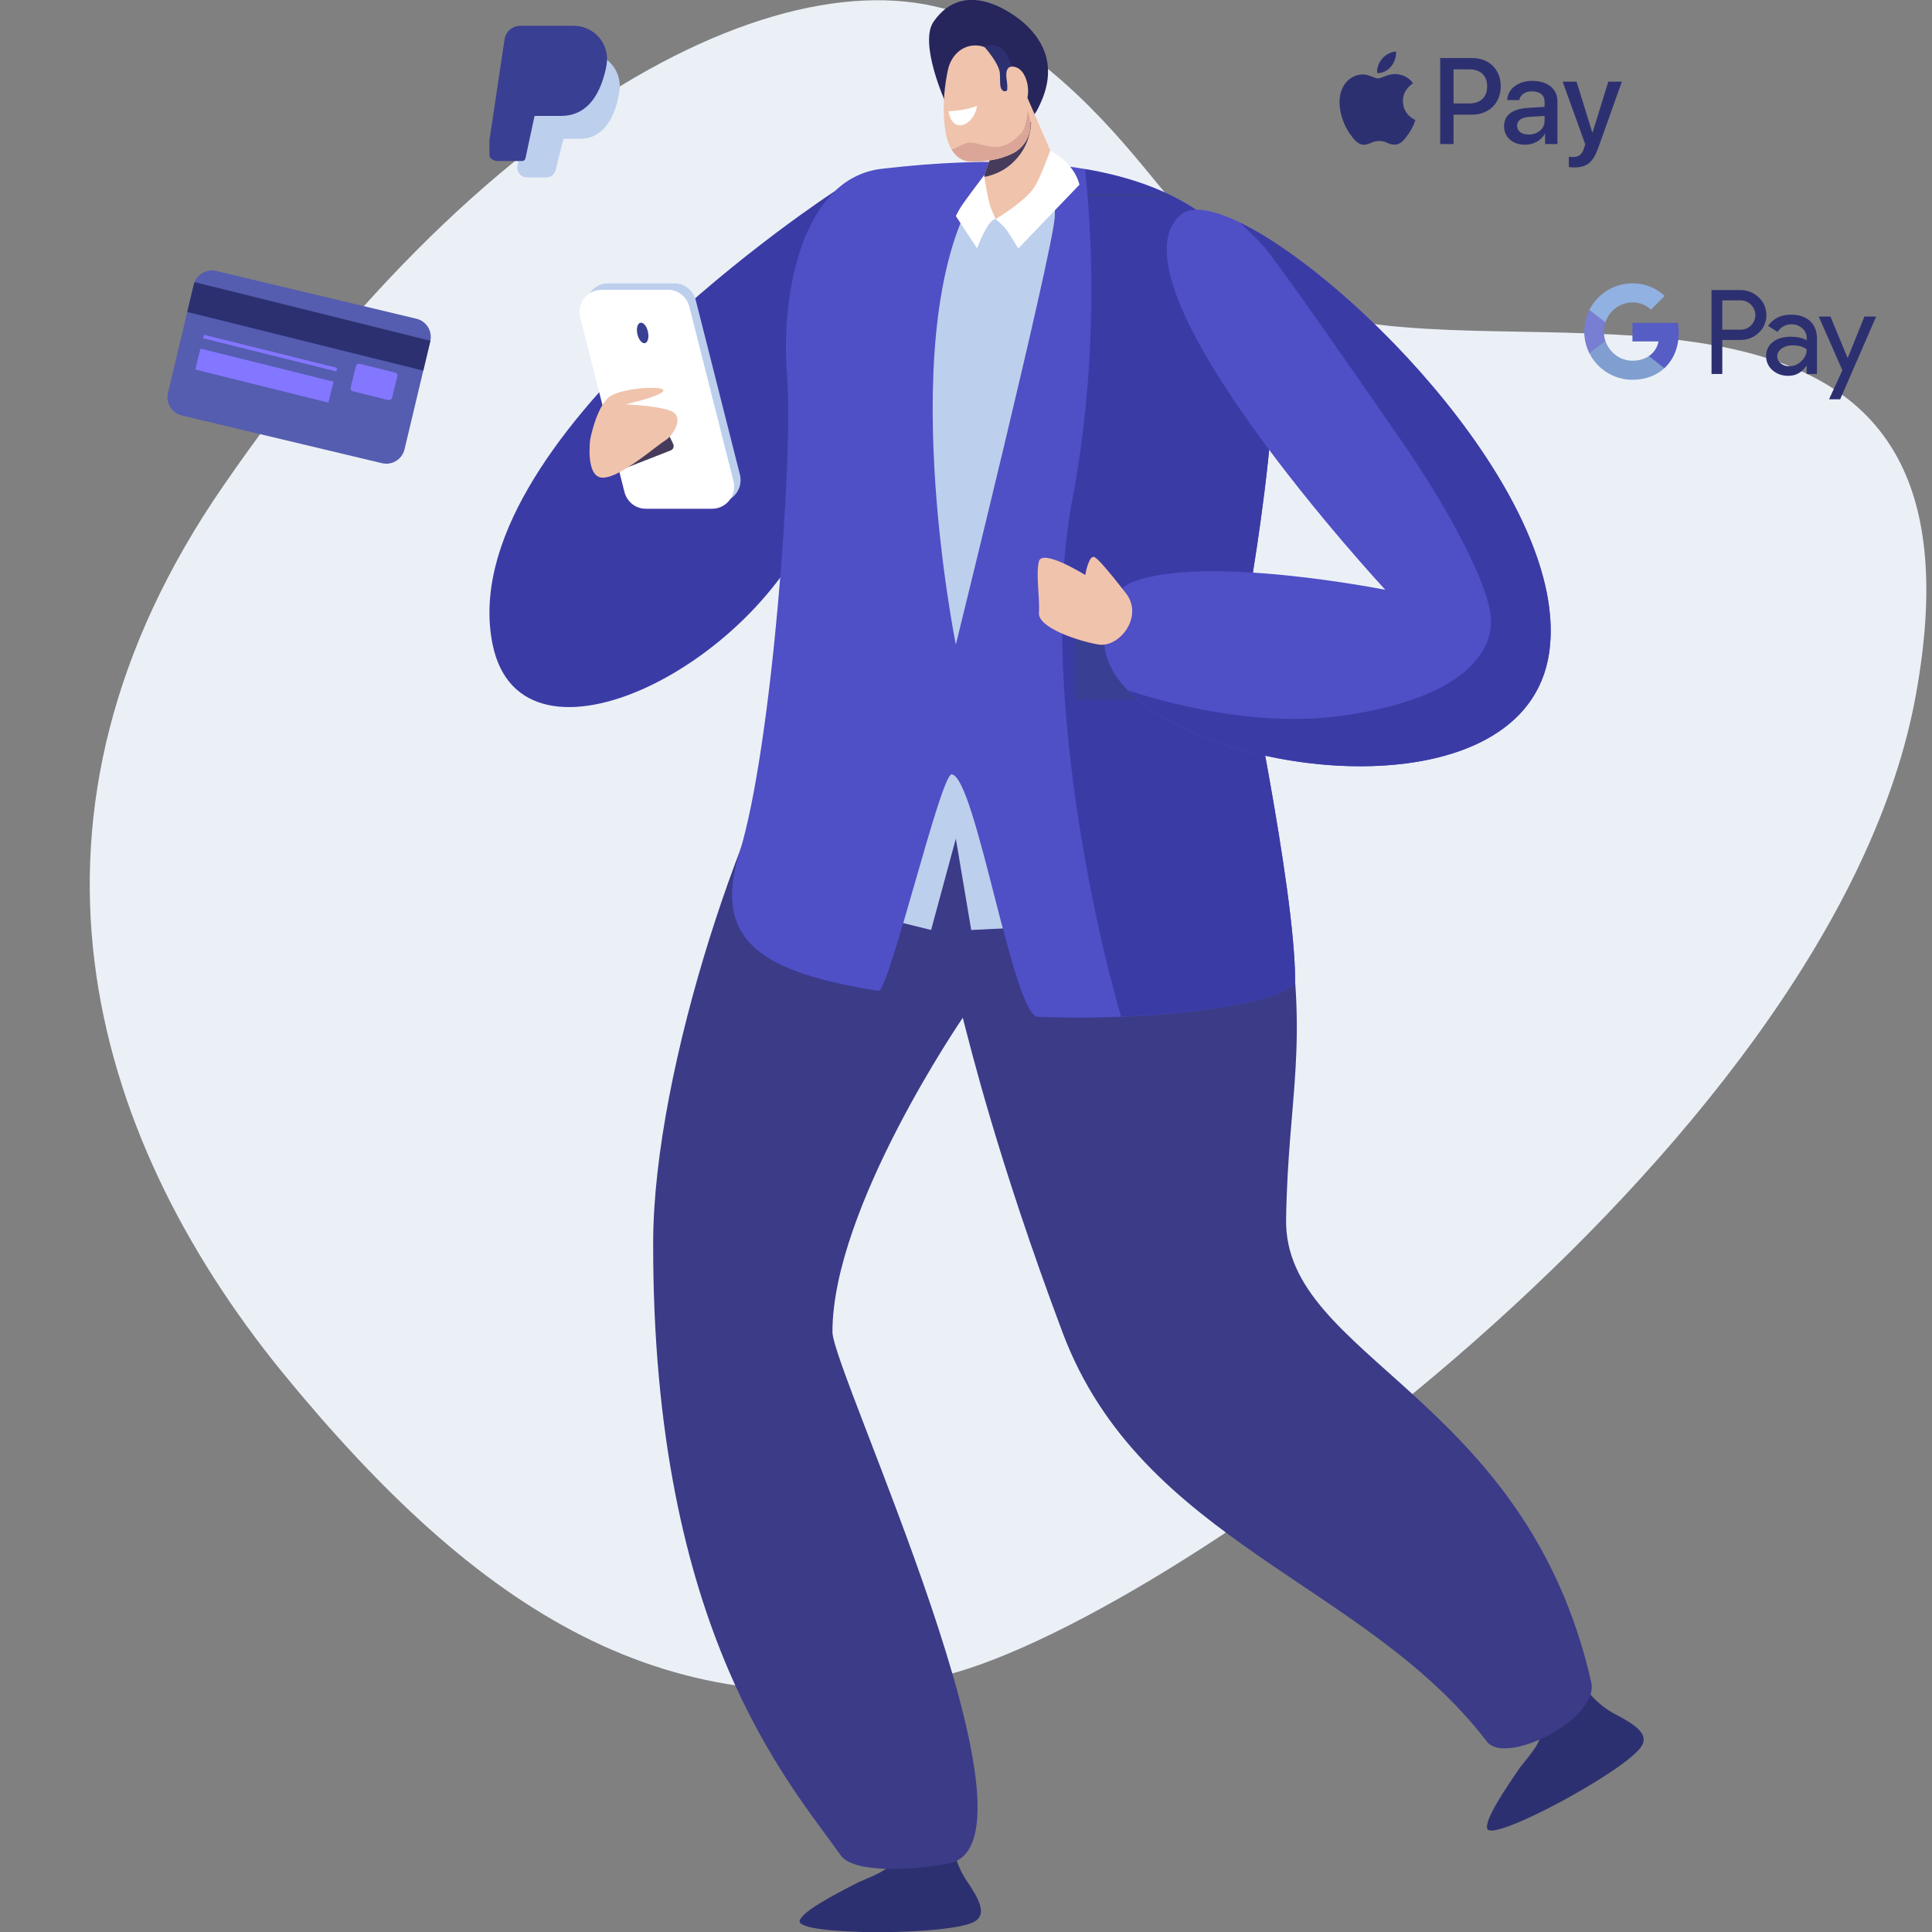
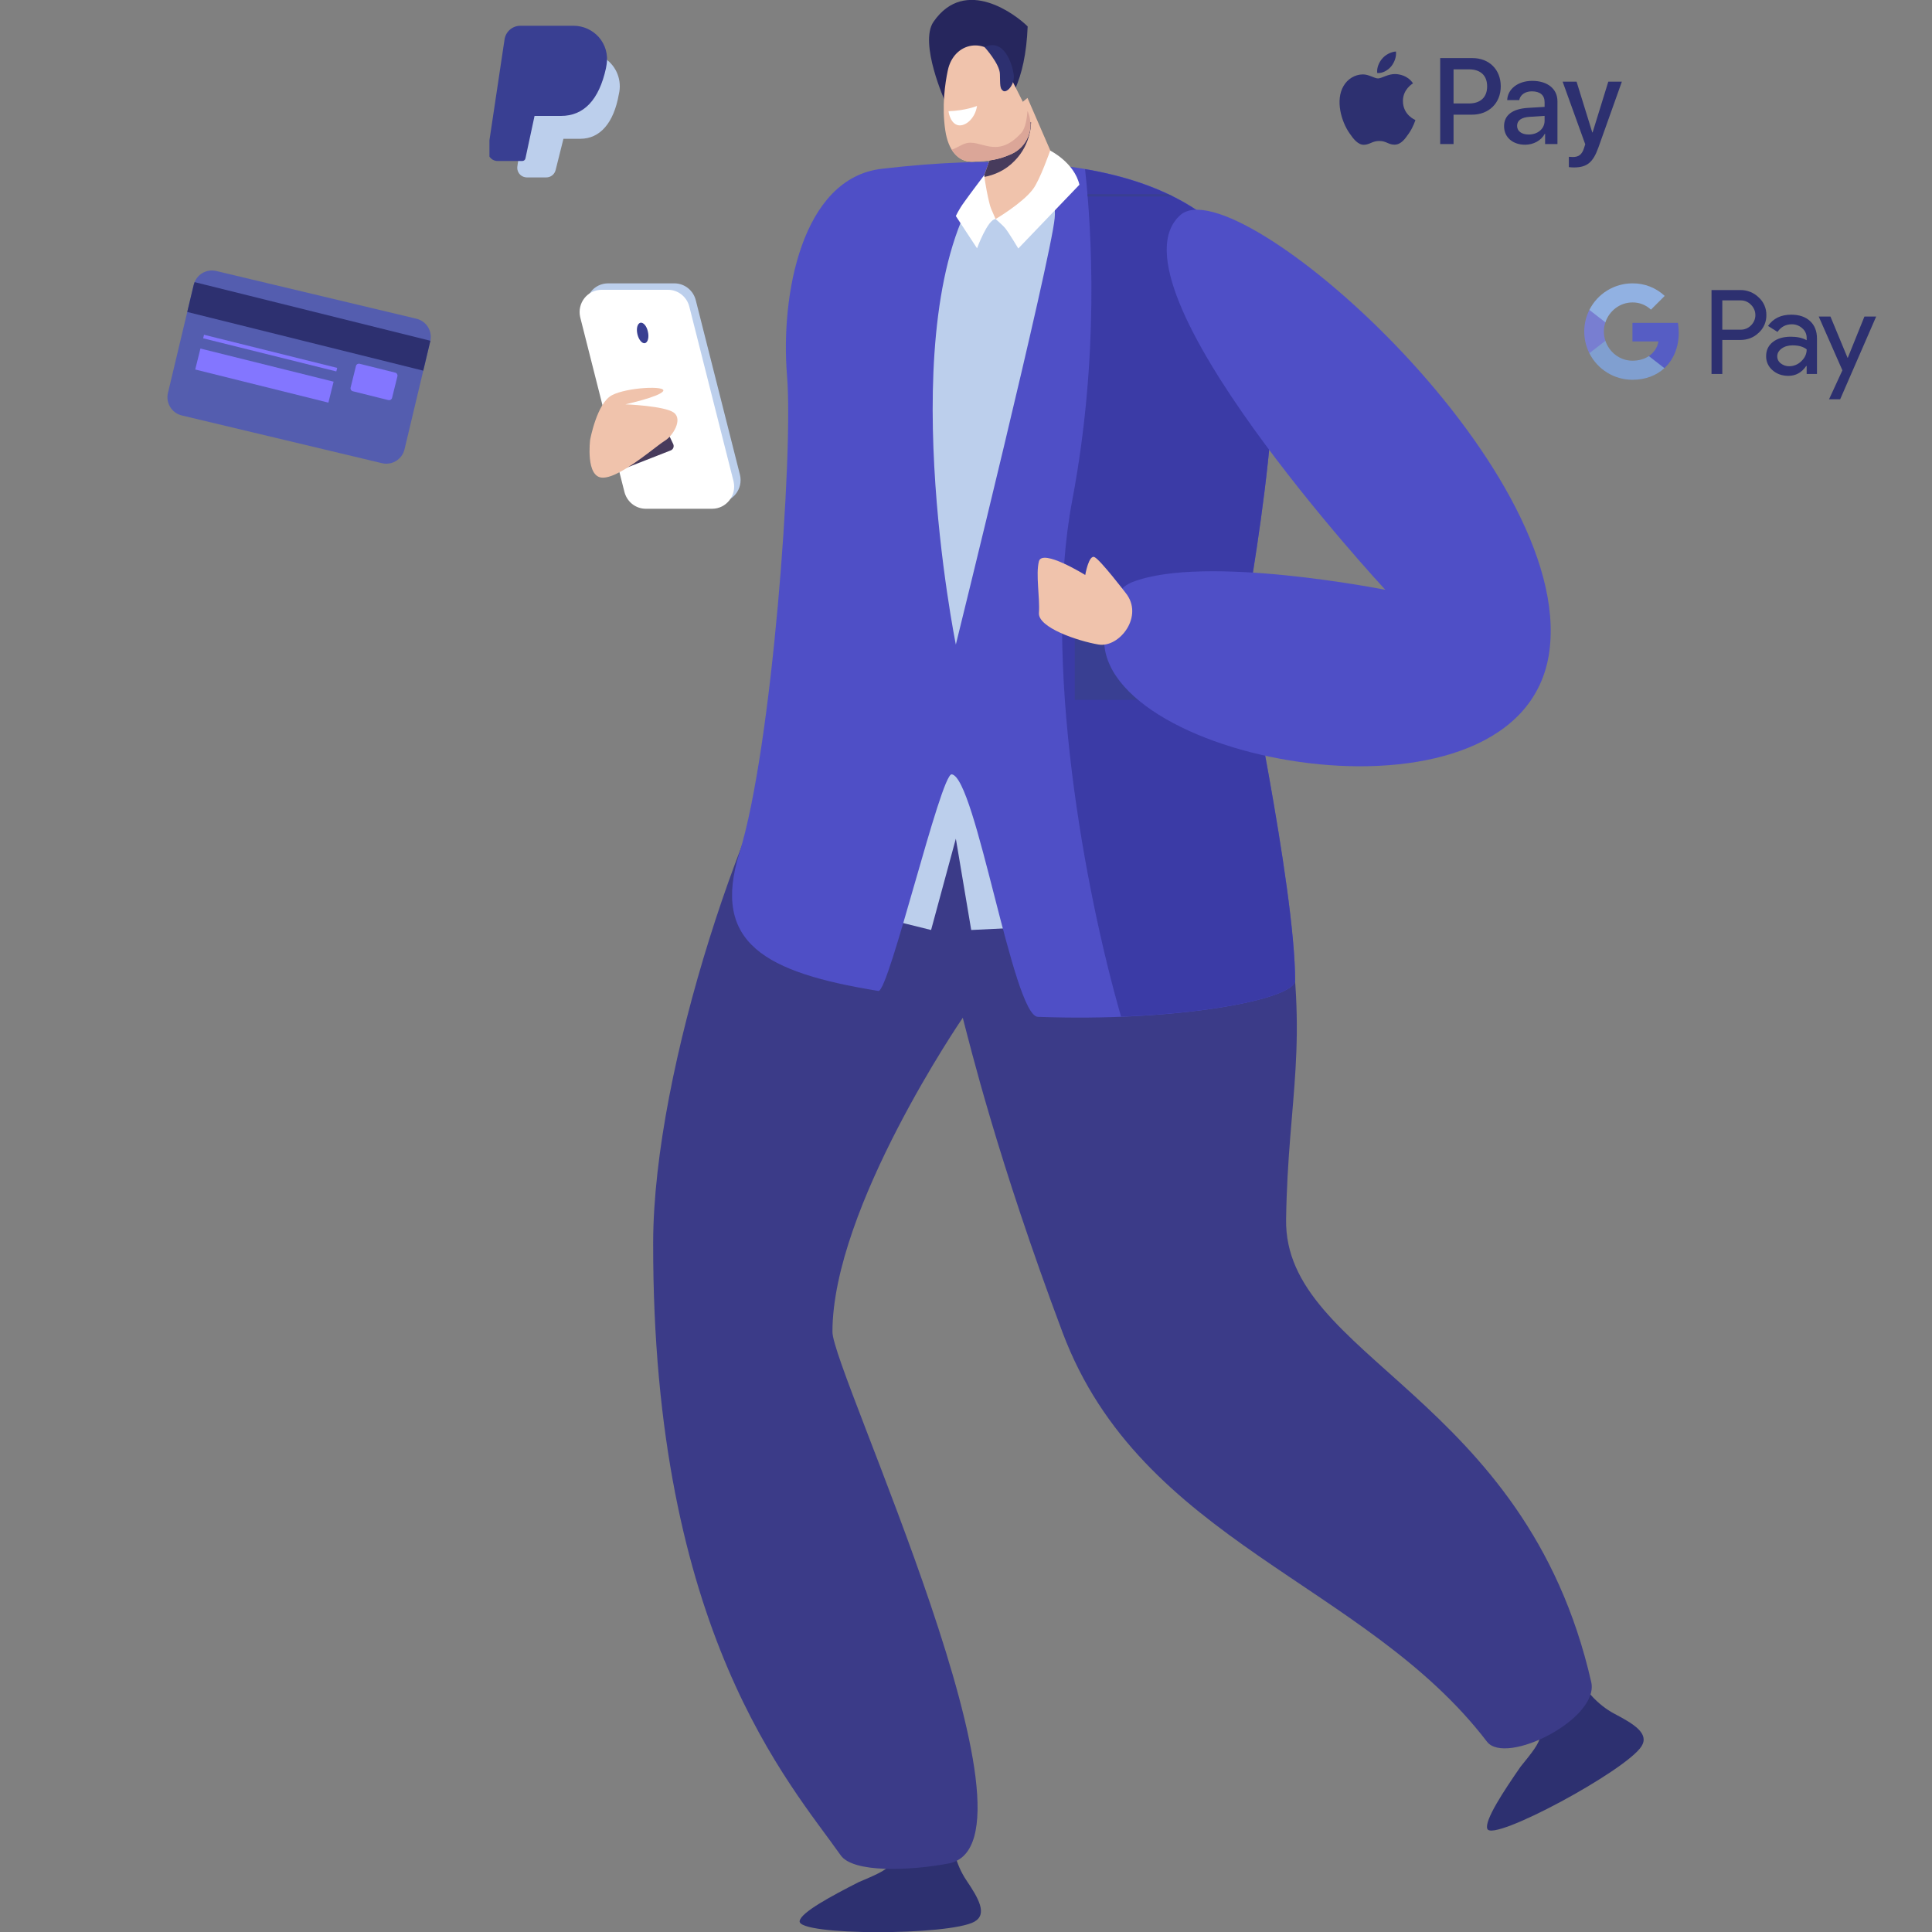
<svg xmlns="http://www.w3.org/2000/svg" width="436" height="436" viewBox="0 0 436 436" fill="none">
  <rect x="0" y="0" width="436" height="436" fill="#808080" stroke="none" />
-   <path d="M431.983 158.826C450.832 61.491 368.02 78.177 317.035 73.851C266.049 70.143 268.831 36.153 225.879 7.725C190.035 -16.068 115.566 14.832 50.367 109.695C-0.618 183.546 19.467 255.234 63.654 309.618C108.15 364.003 150.792 391.195 211.356 378.526C260.796 368.02 411.898 260.178 431.983 158.826Z" fill="#EBF0F7" />
  <g clip-path="url(#clip0)">
-     <path d="M188.41 43.126C188.41 43.126 101.735 99.499 111.173 145.46C117.775 177.54 172.412 149.692 184.897 114.142C197.382 78.634 188.41 43.126 188.41 43.126Z" fill="#3B3BA6" />
    <path d="M218.078 424.319C215.581 420.595 214.904 416.532 214.608 413.189L202.207 413.146C202.207 413.146 203.054 417.379 200.938 420.722C200.007 422.161 197.34 423.219 193.701 424.785C187.903 427.748 180.708 431.557 180.454 433.546C180.031 436.847 214.227 436.847 219.898 433.673C222.903 431.98 220.829 428.382 218.078 424.319Z" fill="#2D3070" />
    <path d="M364.385 386.779C360.449 384.706 357.909 381.447 356.047 378.611L345.128 384.452C345.128 384.452 347.879 387.795 347.583 391.731C347.456 393.424 345.636 395.625 343.139 398.714C339.415 404.089 334.928 410.861 335.648 412.723C336.833 415.812 366.924 399.603 370.437 394.101C372.256 391.223 368.744 389.065 364.385 386.779Z" fill="#2D3070" />
    <path d="M290.237 275.177C290.66 247.244 295.57 235.986 290.068 204.033C287.825 190.956 277.921 154.94 276.779 145.46C276.652 144.36 276.567 143.259 276.525 142.201C238.985 146.984 201.953 137.969 193.108 135.557C191.796 142.709 189.003 149.565 184.771 155.66C168.646 178.81 147.485 240.98 147.401 280.382C147.231 368.496 178.423 402.608 189.722 418.69C192.516 422.668 205.17 422.203 214.015 420.552C238.266 416.066 187.86 309.457 187.86 300.57C187.86 272.553 217.274 229.681 217.274 229.681C218.882 235.817 225.104 261.591 239.789 300.697C257.564 348.013 308.097 357.112 335.564 393.043C339.796 398.545 360.999 387.922 359.095 379.585C344.324 314.79 289.729 306.368 290.237 275.177Z" fill="#3B3B88" />
    <path d="M193.404 205.727L210.121 209.874L215.708 189.264L219.178 209.874L247.534 208.478L220.194 169.838L210.502 170.642L193.404 205.727Z" fill="#BCCFEC" />
    <path d="M292.268 221.259C292.311 200.479 280.249 143.683 280.249 143.683C280.249 143.683 292.099 81.893 285.666 66.403C276.313 43.846 250.623 32.08 198.991 38.09C180.877 40.206 176.095 66.699 177.618 84.898C179.057 102.588 174.275 168.61 166.868 192.48C160.52 212.837 172.667 219.481 198.229 223.629C200.599 224.01 212.322 174.451 214.777 174.747C220.194 175.382 228.616 229.258 234.203 229.469C265.605 230.654 292.268 225.576 292.268 221.259Z" fill="#4F4FC6" />
    <path d="M292.268 221.258C292.311 200.478 280.249 143.682 280.249 143.682C280.249 143.682 292.099 81.892 285.666 66.403C279.656 51.928 266.875 41.941 244.868 38.174C246.391 52.098 248.084 80.58 241.99 112.83C235.134 148.93 244.91 201.409 252.993 229.426C275.509 228.58 292.268 224.686 292.268 221.258Z" fill="#3B3BA6" />
    <path d="M263.532 43.804H245.418C245.418 43.973 245.46 44.185 245.46 44.354H264.717C264.293 44.142 263.912 43.973 263.532 43.804Z" fill="#393F92" />
    <path d="M264.801 157.946H242.54V135.685H264.801V157.946Z" fill="#393F92" />
    <path d="M228.828 39.191C228.828 39.191 224.172 37.201 220.956 42.111C200.98 72.752 215.708 145.461 215.708 145.461C215.708 145.461 237.123 58.701 238.011 49.221C238.9 39.741 228.828 39.191 228.828 39.191Z" fill="#BCCFEC" />
-     <path d="M213.338 23.023C213.338 23.023 207.328 9.734 210.672 4.91C217.866 -5.502 229.378 3.428 231.917 5.968C236.742 10.792 238.308 16.971 233.991 24.97C230.944 30.514 216.639 31.107 213.338 23.023Z" fill="#26265D" />
+     <path d="M213.338 23.023C213.338 23.023 207.328 9.734 210.672 4.91C217.866 -5.502 229.378 3.428 231.917 5.968C230.944 30.514 216.639 31.107 213.338 23.023Z" fill="#26265D" />
    <path d="M231.875 22.092L239.789 40.333C240.043 43.041 226.034 51.886 221.421 48.797C220.067 47.908 220.194 45.242 221.125 42.322L226.839 26.282L231.875 22.092Z" fill="#F0C3AC" />
    <path d="M225.696 29.499C228.659 28.694 232.679 27.552 232.679 27.552C232.679 27.552 232.848 32.377 228.955 36.312C226.923 38.428 224.384 39.529 221.972 39.952L225.696 29.499Z" fill="#473B5C" />
    <path d="M226.585 14.559L232.002 25.309C233.483 28.991 231.833 33.181 228.193 34.789C225.273 36.059 223.326 36.355 219.39 36.482C216.089 36.567 213.973 33.731 213.338 29.499C212.492 23.997 213.296 18.707 213.888 15.914C215.2 9.523 222.564 7.83 226.585 14.559Z" fill="#F0C3AC" />
    <path d="M220.49 23.912C220.49 23.912 217.909 24.97 214.057 25.097C214.057 25.097 214.311 27.552 215.962 28.187C217.57 28.779 220.025 26.959 220.49 23.912Z" fill="white" />
    <path d="M217.739 32.419C221.252 31.149 224.807 36.185 230.436 30.049C231.494 28.906 231.748 26.494 231.875 25.055L232.002 25.309C233.483 28.991 231.832 33.181 228.193 34.789C225.273 36.058 223.326 36.355 219.39 36.482C217.401 36.524 215.835 35.508 214.734 33.731C215.369 33.731 216.639 32.8 217.739 32.419Z" fill="#DBA698" />
    <path d="M222.183 10.623C222.183 10.623 225.611 14.389 225.654 16.717C225.738 19.003 225.569 20.018 226.416 20.526C227.262 21.034 229.166 18.96 228.743 16.633C228.362 14.263 226.543 8.591 222.183 10.623Z" fill="#2D3070" />
-     <path d="M227.304 20.188C227.346 19.426 227.304 18.707 227.177 17.987C226.966 16.591 226.966 14.475 229.209 15.152C232.467 16.167 233.187 23.701 229.801 24.801C227.262 25.605 227.177 22.05 227.304 20.188Z" fill="#F0C3AC" />
    <path d="M224.68 49.433C224.68 49.433 230.775 45.836 233.102 42.704C234.668 40.672 236.996 33.985 236.996 33.985C236.996 33.985 242.413 36.652 243.598 41.688L229.801 56.077C229.801 56.077 227.643 52.438 226.754 51.38C226.289 50.83 224.68 49.433 224.68 49.433Z" fill="white" />
    <path d="M224.68 49.433L223.665 47.105C223.157 45.963 222.057 40.122 222.141 39.487C222.141 39.487 218.84 43.846 217.613 45.582C216.343 47.317 215.708 48.756 215.708 48.756L220.491 56.035C220.491 56.035 222.903 49.475 224.68 49.433Z" fill="white" />
    <path d="M266.367 48.543C278.768 37.454 355.666 104.958 349.614 147.237C343.52 189.517 250.793 172.969 249.185 145.121C248.973 141.228 250.158 133.483 255.533 131.367C271.869 124.976 312.625 133.102 312.625 133.102C312.625 133.102 248.761 64.244 266.367 48.543Z" fill="#4F4FC6" />
    <path d="M254.009 133.78C254.009 133.78 248.338 126.373 247.026 125.739C245.714 125.061 244.91 129.759 244.91 129.759C244.91 129.759 235.219 123.749 234.457 126.67C233.695 129.59 234.711 135.007 234.457 138.308C234.203 141.609 243.175 144.657 247.957 145.461C252.697 146.18 258.242 138.985 254.009 133.78Z" fill="#F0C3AC" />
    <path d="M162.156 113.36H147.195C144.885 113.36 142.893 111.76 142.349 109.476L132.385 70.115C131.661 66.962 134.016 63.946 137.231 63.946H152.192C154.501 63.946 156.494 65.546 157.038 67.83L167.002 107.191C167.726 110.344 165.371 113.36 162.156 113.36Z" fill="#BCCFEC" />
    <path d="M160.702 114.813H145.742C143.432 114.813 141.439 113.213 140.896 110.929L130.932 71.568C130.207 68.415 132.562 65.399 135.778 65.399H150.738C153.048 65.399 155.041 66.999 155.584 69.283L165.548 108.644C166.273 111.797 163.918 114.813 160.702 114.813Z" fill="white" />
    <path d="M146.215 74.867C146.512 76.136 146.215 77.279 145.538 77.448C144.903 77.575 144.142 76.687 143.845 75.417C143.549 74.147 143.845 73.005 144.523 72.835C145.2 72.708 145.961 73.597 146.215 74.867Z" fill="#393F92" />
-     <path d="M349.614 147.238C354.524 113.211 305.642 62.848 279.91 50.278C282.28 52.606 284.523 54.764 285.581 56.076C289.644 61.028 307.377 86.591 316.688 100.091C325.999 113.55 336.706 132.594 336.494 140.509C336.283 148.423 328.369 157.945 303.018 161.5C283.127 164.293 262.558 158.453 254.559 155.787C274.62 176.398 344.366 183.719 349.614 147.238Z" fill="#3B3BA6" />
-     <path d="M287.655 54.765V58.785C287.825 59.039 288.036 59.293 288.205 59.547V55.145C288.078 55.061 287.952 54.976 287.825 54.892C287.782 54.849 287.698 54.807 287.655 54.765Z" fill="#393F92" />
    <path d="M140.206 106.016L151.125 98.525L151.929 100.218C152.183 100.768 151.929 101.446 151.336 101.657L140.206 106.016Z" fill="#473B5C" />
    <path d="M133.18 99.245C133.18 99.245 134.704 90.907 138.132 89.172C141.518 87.395 150.532 86.972 149.644 88.284C148.797 89.553 141.137 91.246 141.137 91.246C141.137 91.246 149.94 91.585 152.056 93.108C154.13 94.632 151.887 98.356 149.982 99.499C148.628 100.303 144.057 104.239 140.121 106.397C138.598 107.244 137.159 107.794 136.058 107.794C132.08 107.836 133.18 99.245 133.18 99.245Z" fill="#F0C3AC" />
    <g clip-path="url(#clip1)">
      <path d="M136.531 13.181C136.318 13.055 136.057 13.047 135.836 13.157C135.616 13.268 135.467 13.483 135.441 13.729C135.415 13.967 135.374 14.205 135.323 14.455C133.9 20.912 131.043 24.053 126.586 24.053H120.046C119.701 24.054 119.404 24.296 119.335 24.634L117.155 34.853L116.766 37.454C116.542 38.637 117.319 39.778 118.502 40.002C118.633 40.026 118.765 40.039 118.898 40.04H123.272C124.275 40.043 125.149 39.358 125.387 38.384L127.154 31.32H130.946C135.421 31.32 138.513 27.752 139.654 21.273C140.407 18.188 139.161 14.96 136.531 13.181Z" fill="#BCCFEC" />
      <path d="M135.16 8.403C133.724 6.775 131.664 5.833 129.492 5.814H117.459C115.658 5.804 114.125 7.121 113.863 8.903L110.127 33.829C109.948 35.02 110.768 36.13 111.958 36.309C112.067 36.325 112.176 36.334 112.285 36.334H117.866C118.211 36.333 118.508 36.09 118.576 35.752L120.633 26.16H126.592C131.763 26.16 135.179 22.546 136.749 15.405C136.812 15.121 136.861 14.833 136.894 14.544C137.259 12.341 136.623 10.09 135.16 8.403Z" fill="#393F92" />
    </g>
    <g clip-path="url(#clip2)">
      <path d="M313.939 15C313.192 15.883 311.997 16.58 310.803 16.481C310.653 15.286 311.238 14.016 311.923 13.232C312.669 12.324 313.976 11.677 315.034 11.627C315.158 12.871 314.673 14.091 313.939 15ZM315.022 16.717C313.292 16.617 311.811 17.7 310.989 17.7C310.155 17.7 308.899 16.767 307.53 16.792C305.75 16.817 304.095 17.825 303.186 19.43C301.319 22.641 302.701 27.395 304.505 30.009C305.389 31.303 306.447 32.722 307.841 32.672C309.16 32.622 309.683 31.813 311.276 31.813C312.881 31.813 313.341 32.672 314.735 32.647C316.179 32.622 317.088 31.353 317.971 30.058C318.979 28.59 319.39 27.159 319.415 27.084C319.39 27.059 316.627 26.001 316.602 22.815C316.577 20.152 318.78 18.883 318.88 18.808C317.635 16.966 315.694 16.767 315.022 16.717ZM325.015 13.108V32.51H328.027V25.877H332.196C336.004 25.877 338.68 23.263 338.68 19.48C338.68 15.697 336.054 13.108 332.296 13.108H325.015ZM328.027 15.647H331.499C334.113 15.647 335.606 17.041 335.606 19.492C335.606 21.944 334.113 23.35 331.487 23.35H328.027V15.647ZM344.181 32.66C346.073 32.66 347.827 31.701 348.624 30.183H348.686V32.51H351.474V22.853C351.474 20.052 349.234 18.248 345.786 18.248C342.588 18.248 340.223 20.077 340.136 22.591H342.849C343.073 21.396 344.181 20.613 345.699 20.613C347.541 20.613 348.574 21.471 348.574 23.052V24.122L344.816 24.346C341.319 24.558 339.427 25.989 339.427 28.478C339.427 30.992 341.381 32.66 344.181 32.66ZM344.99 30.357C343.384 30.357 342.364 29.585 342.364 28.403C342.364 27.184 343.347 26.474 345.226 26.362L348.574 26.151V27.246C348.574 29.063 347.031 30.357 344.99 30.357ZM355.195 37.787C358.132 37.787 359.514 36.667 360.721 33.269L366.01 18.434H362.948L359.402 29.897H359.339L355.792 18.434H352.644L357.746 32.56L357.472 33.419C357.012 34.875 356.265 35.435 354.934 35.435C354.697 35.435 354.237 35.41 354.05 35.385V37.712C354.224 37.762 354.971 37.787 355.195 37.787Z" fill="#2D3070" />
    </g>
  </g>
  <g clip-path="url(#clip3)">
    <path d="M93.98 71.928L48.795 61.154C46.534 60.617 44.26 62.01 43.716 64.277L37.902 88.676C37.365 90.937 38.757 93.211 41.025 93.755L86.209 104.529C88.47 105.066 90.744 103.673 91.288 101.406L97.103 77.007C97.639 74.739 96.247 72.472 93.98 71.928Z" fill="#545DAF" />
    <path d="M87.654 90.293L79.611 88.291C79.253 88.205 79.035 87.84 79.121 87.476L80.334 82.583C80.42 82.225 80.785 82.006 81.15 82.092L89.199 84.094C89.557 84.18 89.775 84.545 89.689 84.91L88.476 89.803C88.376 90.161 88.019 90.38 87.654 90.293Z" fill="#8376FF" />
    <path d="M97.102 77.006C97.109 76.973 97.115 76.933 97.122 76.9L43.915 63.666C43.835 63.865 43.769 64.064 43.716 64.283L42.257 70.402L95.517 83.649L97.102 77.006Z" fill="#2D3070" />
    <path d="M76.096 83.024L46.043 75.548L45.844 76.346L75.897 83.822L76.096 83.024Z" fill="#8376FF" />
    <path d="M75.285 86.133L45.232 78.657L44.056 83.386L74.109 90.862L75.285 86.133Z" fill="#8376FF" />
  </g>
  <g clip-path="url(#clip4)">
    <path d="M388.677 76.726V84.395H386.244V65.457H392.696C393.467 65.441 394.232 65.578 394.949 65.859C395.666 66.141 396.321 66.561 396.874 67.097C397.434 67.6 397.879 68.217 398.18 68.906C398.481 69.595 398.631 70.341 398.62 71.093C398.636 71.85 398.488 72.6 398.187 73.294C397.885 73.988 397.438 74.608 396.874 75.113C395.746 76.189 394.353 76.726 392.696 76.725H388.677V76.726ZM388.677 67.789V74.399H392.757C393.204 74.413 393.649 74.332 394.064 74.164C394.478 73.995 394.853 73.742 395.164 73.42C395.473 73.12 395.719 72.76 395.887 72.362C396.055 71.965 396.142 71.538 396.142 71.106C396.142 70.675 396.055 70.248 395.887 69.85C395.719 69.453 395.473 69.093 395.164 68.792C394.857 68.464 394.483 68.204 394.068 68.031C393.653 67.858 393.206 67.775 392.757 67.787H388.677V67.789Z" fill="#2D3070" />
    <path d="M404.225 71.015C406.023 71.015 407.442 71.495 408.483 72.456C409.524 73.417 410.043 74.735 410.042 76.409V84.395H407.715V82.597H407.61C406.602 84.077 405.263 84.818 403.59 84.818C402.163 84.818 400.969 84.395 400.008 83.548C399.547 83.16 399.178 82.674 398.929 82.125C398.679 81.576 398.555 80.978 398.566 80.375C398.566 79.035 399.073 77.968 400.086 77.177C401.1 76.385 402.453 75.988 404.145 75.986C405.589 75.986 406.779 76.25 407.714 76.779V76.223C407.717 75.812 407.628 75.406 407.454 75.033C407.28 74.661 407.026 74.332 406.709 74.07C406.066 73.49 405.227 73.173 404.361 73.183C403.002 73.183 401.927 73.756 401.135 74.903L398.992 73.553C400.171 71.861 401.915 71.015 404.225 71.015ZM401.078 80.428C401.076 80.738 401.148 81.043 401.289 81.319C401.429 81.595 401.633 81.834 401.884 82.015C402.423 82.438 403.09 82.662 403.775 82.649C404.801 82.648 405.785 82.239 406.511 81.513C407.317 80.755 407.72 79.865 407.72 78.843C406.961 78.239 405.904 77.937 404.547 77.937C403.559 77.937 402.735 78.175 402.075 78.651C401.409 79.135 401.078 79.723 401.078 80.428Z" fill="#2D3070" />
    <path d="M423.4 71.438L415.277 90.106H412.765L415.78 83.574L410.438 71.438H413.083L416.943 80.745H416.996L420.751 71.438H423.4Z" fill="#2D3070" />
    <path d="M378.846 75.073C378.847 74.332 378.784 73.592 378.659 72.861H368.399V77.051H374.275C374.155 77.721 373.901 78.359 373.527 78.927C373.154 79.495 372.669 79.982 372.103 80.357V83.077H375.61C377.663 81.184 378.846 78.384 378.846 75.073Z" fill="#565DC4" />
    <path d="M368.399 85.705C371.335 85.705 373.807 84.741 375.61 83.079L372.103 80.359C371.127 81.021 369.869 81.399 368.399 81.399C365.562 81.399 363.153 79.486 362.292 76.908H358.679V79.711C359.584 81.513 360.973 83.028 362.689 84.086C364.406 85.145 366.383 85.705 368.399 85.705Z" fill="#809FD0" />
    <path d="M362.292 76.908C361.836 75.557 361.836 74.094 362.292 72.743V69.94H358.679C357.917 71.456 357.521 73.129 357.521 74.826C357.521 76.522 357.917 78.195 358.679 79.711L362.292 76.908Z" fill="#787ED1" />
    <path d="M368.399 68.252C369.951 68.227 371.45 68.813 372.573 69.884L375.678 66.779C373.709 64.93 371.1 63.914 368.399 63.946C366.383 63.946 364.406 64.507 362.689 65.565C360.973 66.624 359.584 68.138 358.679 69.94L362.292 72.743C363.153 70.165 365.562 68.252 368.399 68.252Z" fill="#91B1E2" />
  </g>
  <defs>
    <clipPath id="clip0">
      <rect width="260.449" height="436" fill="white" transform="translate(110.453)" />
    </clipPath>
    <clipPath id="clip1">
      <rect width="34.88" height="34.88" fill="white" transform="translate(107.547 5.813)" />
    </clipPath>
    <clipPath id="clip2">
      <rect width="63.72" height="26.16" fill="white" transform="translate(302.293 11.627)" />
    </clipPath>
    <clipPath id="clip3">
      <rect width="59.426" height="43.6" fill="white" transform="translate(37.787 61.04)" />
    </clipPath>
    <clipPath id="clip4">
      <rect width="65.875" height="26.16" fill="white" transform="translate(357.52 63.946)" />
    </clipPath>
  </defs>
</svg>